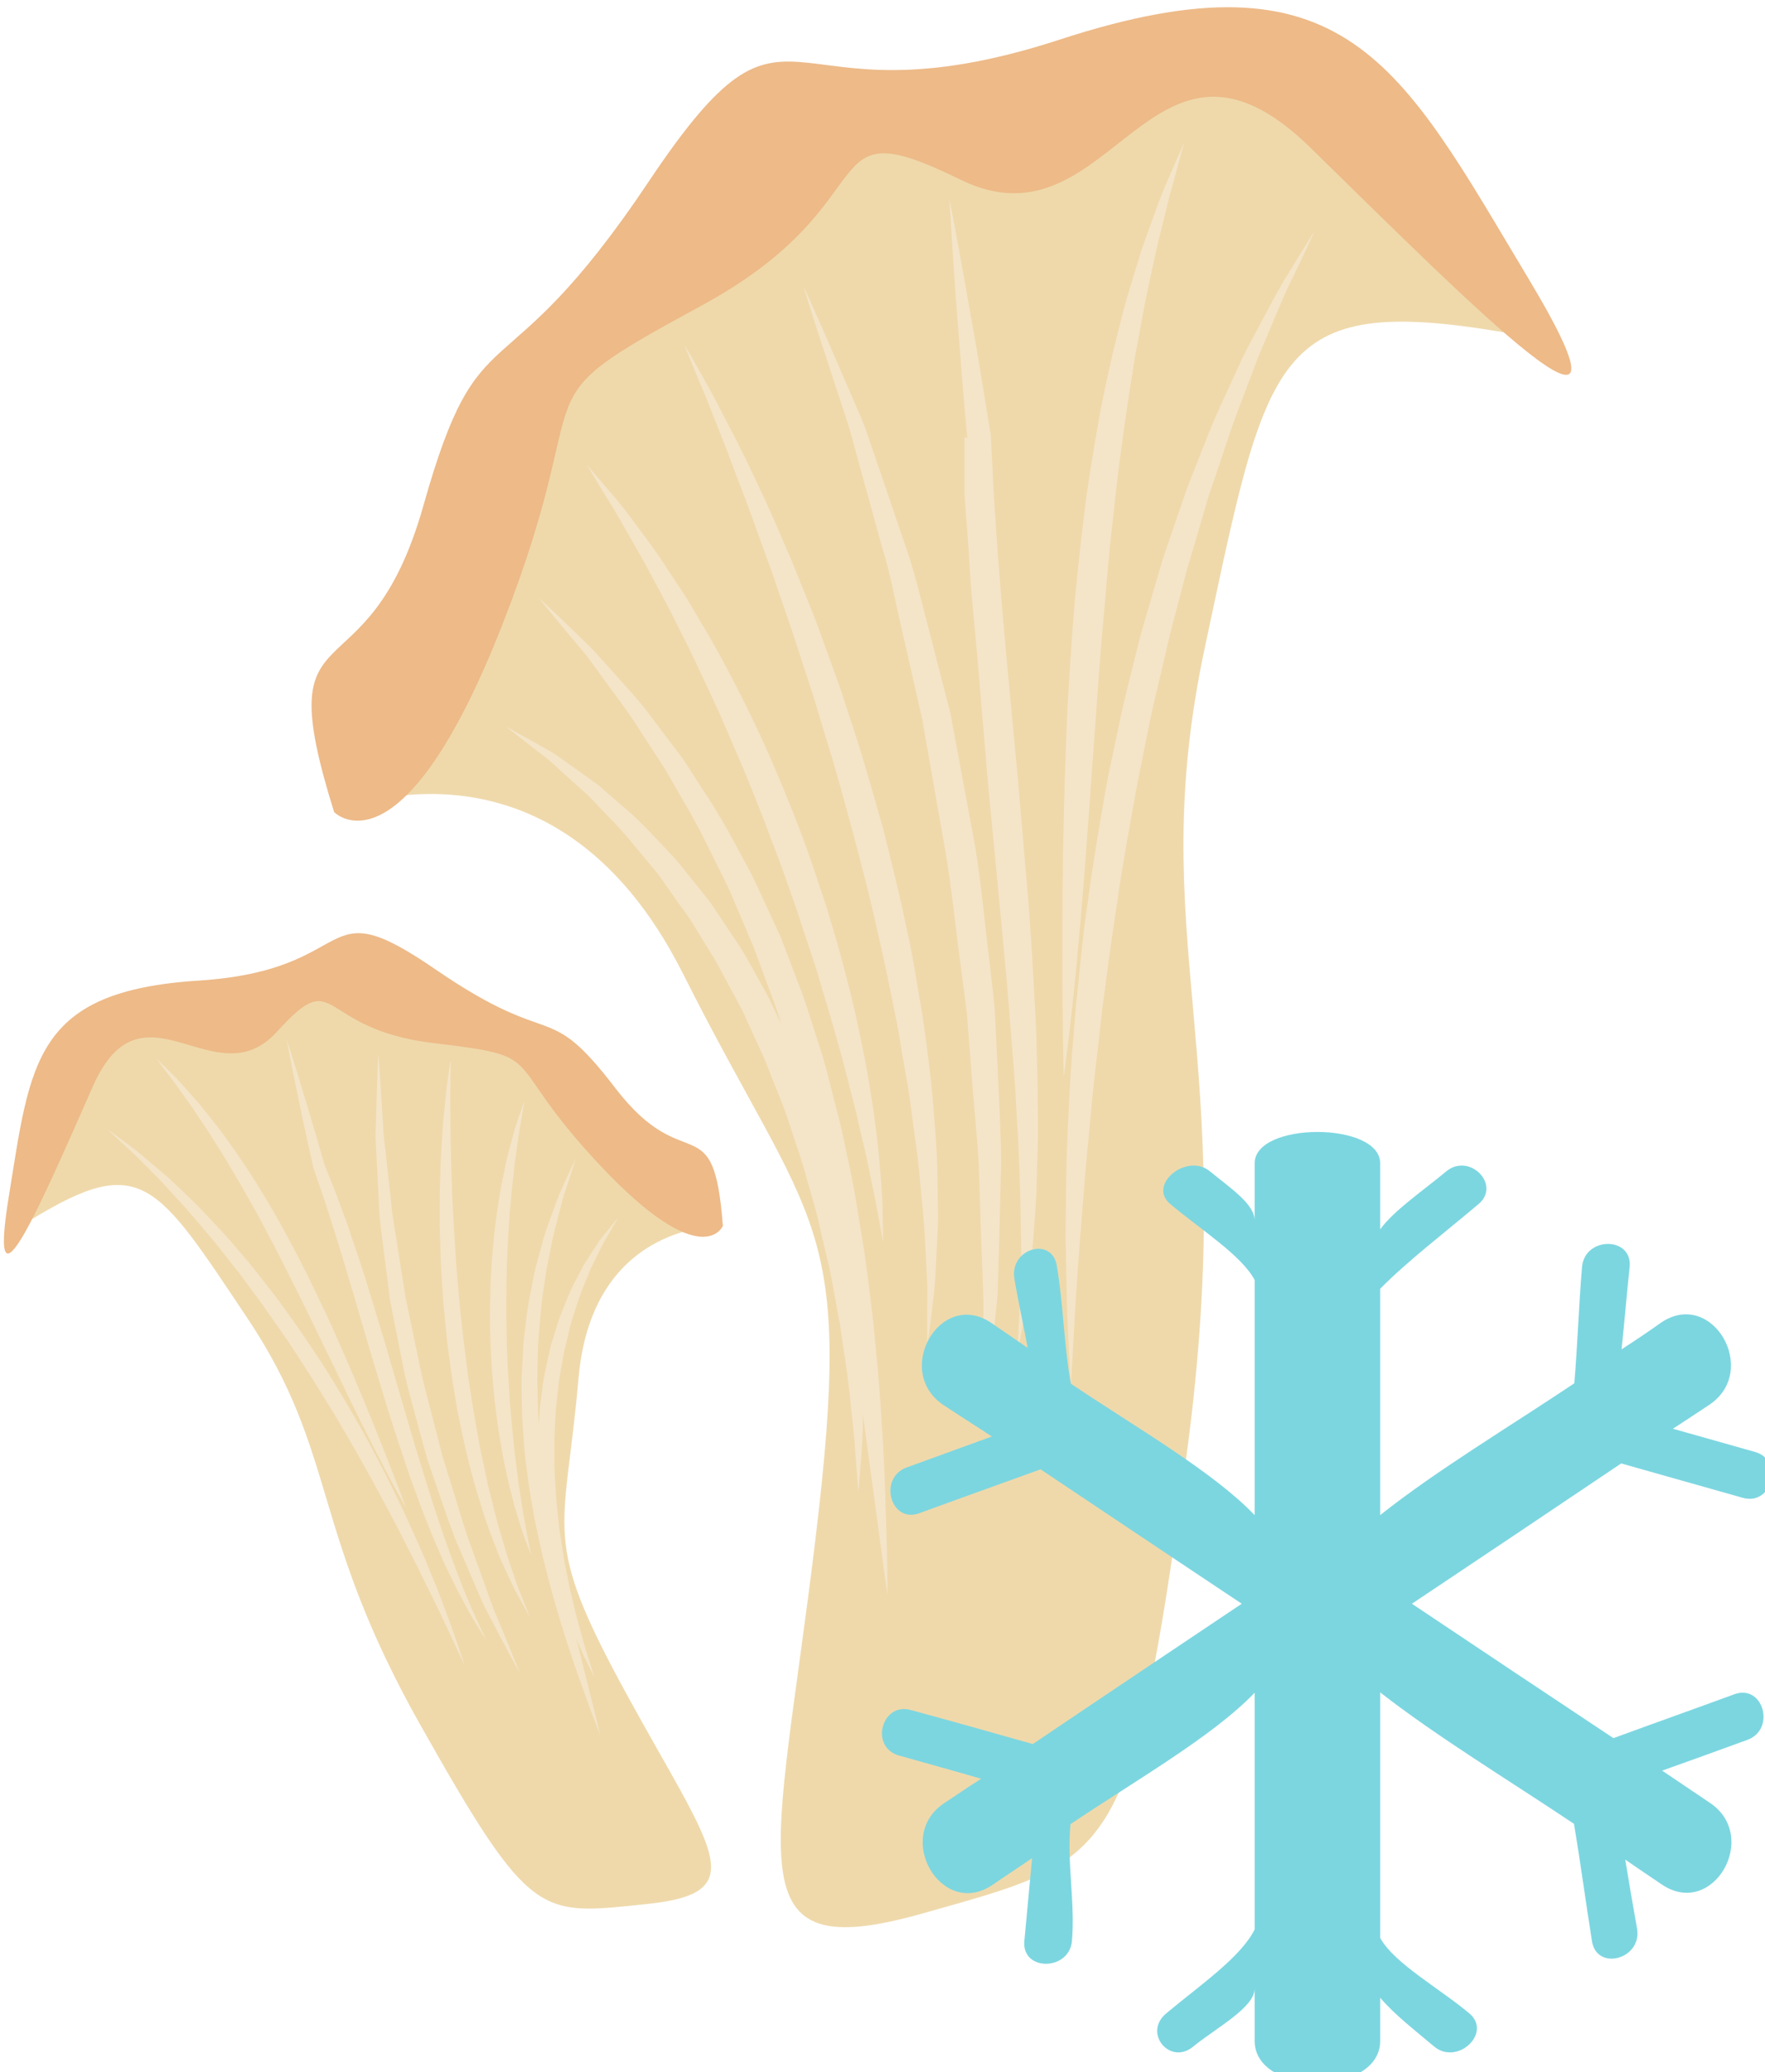
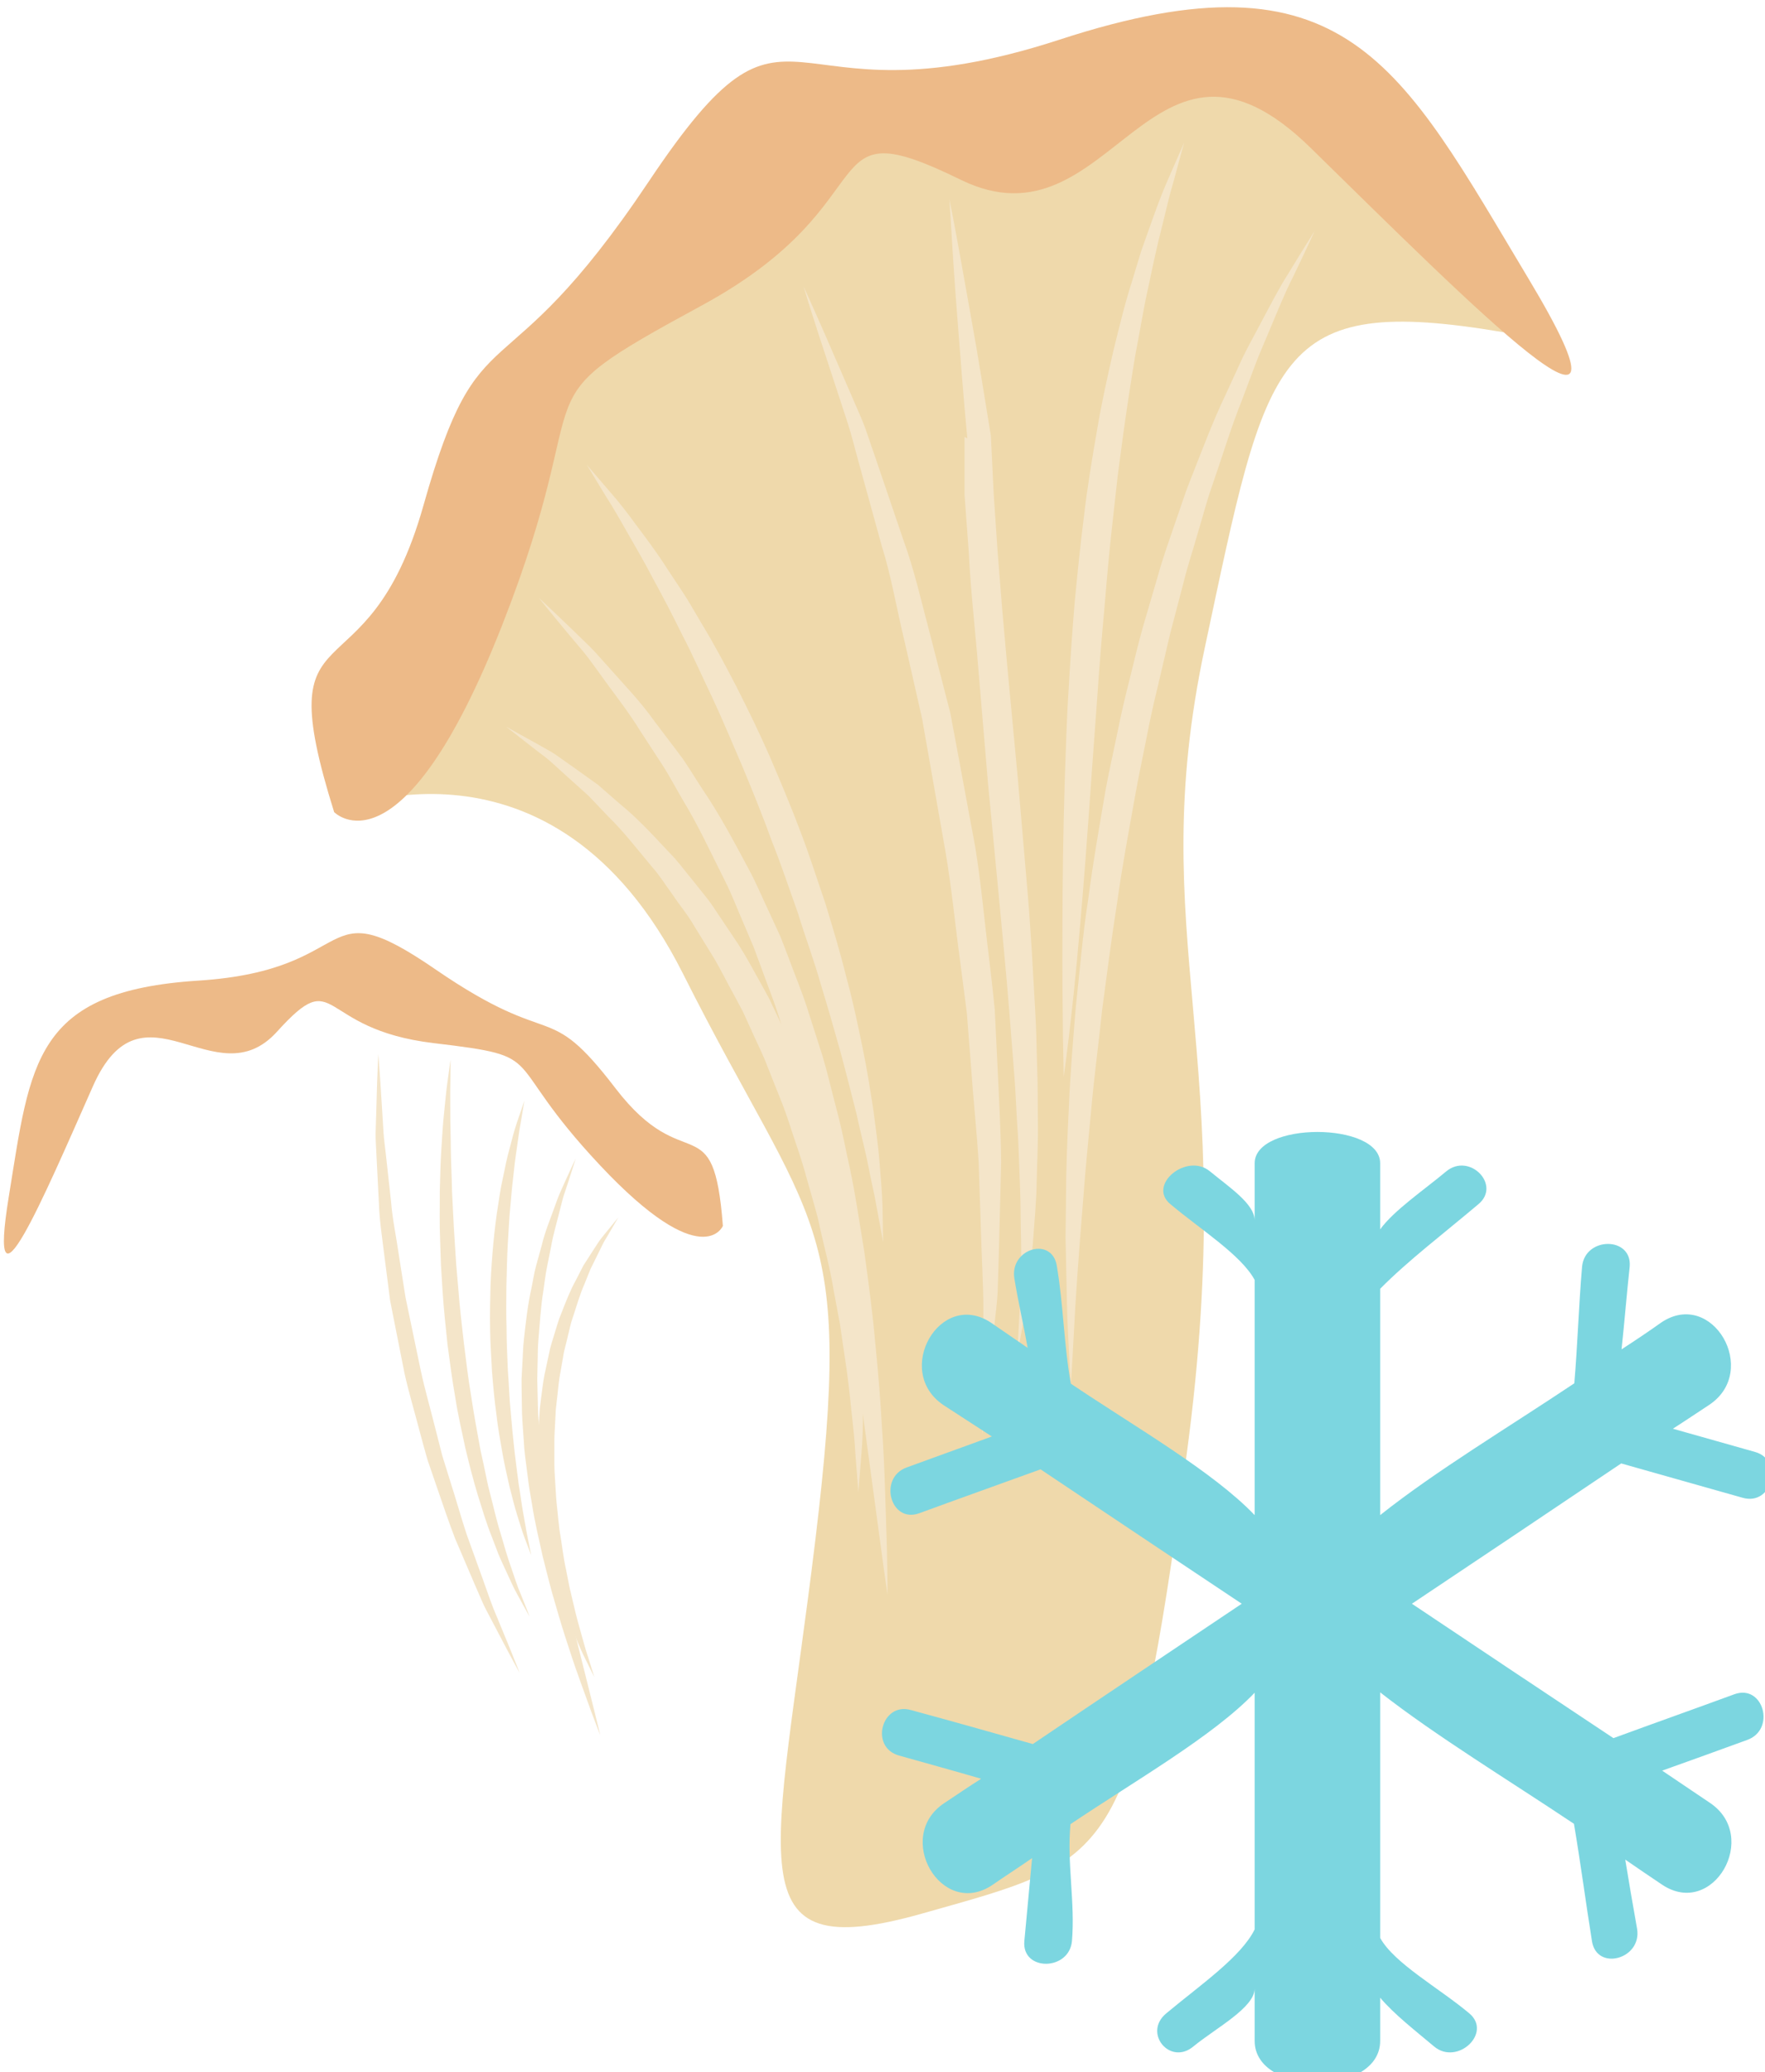
<svg xmlns="http://www.w3.org/2000/svg" xmlns:ns1="http://www.inkscape.org/namespaces/inkscape" xmlns:ns2="http://sodipodi.sourceforge.net/DTD/sodipodi-0.dtd" width="1267.149mm" height="1487.148mm" viewBox="0 0 1267.149 1487.148" version="1.1" id="svg8" ns1:version="0.92.4 (5da689c313, 2019-01-14)" ns2:docname="Liška obecná mražená.svg">
  <defs id="defs2">
    <style type="text/css" id="style2">
   
    .fil1 {fill:#F2C38C;fill-rule:nonzero}
    .fil3 {fill:#F2D8AF;fill-rule:nonzero}
    .fil0 {fill:#F4F0E6;fill-rule:nonzero}
    .fil5 {fill:#F9F6ED;fill-rule:nonzero}
    .fil2 {fill:#FCEAC8;fill-rule:nonzero}
    .fil6 {fill:white;fill-rule:nonzero}
    .fil4 {fill:white;fill-rule:nonzero;}
   
  </style>
    <style type="text/css" id="style2-9">
   
    .fil3 {fill:#DB8014;fill-rule:nonzero}
    .fil2 {fill:#E08D28;fill-rule:nonzero}
    .fil1 {fill:#E2BE9A;fill-rule:nonzero}
    .fil0 {fill:#EA972A;fill-rule:nonzero}
   
  </style>
    <style type="text/css" id="style2-99">
   
    .fil7 {fill:#AAA494;fill-rule:nonzero}
    .fil9 {fill:#BFB7A5;fill-rule:nonzero}
    .fil6 {fill:#D8D8D8;fill-rule:nonzero}
    .fil3 {fill:#DB8014;fill-rule:nonzero}
    .fil2 {fill:#E08D28;fill-rule:nonzero}
    .fil1 {fill:#E2BE9A;fill-rule:nonzero}
    .fil8 {fill:#E5E1DA;fill-rule:nonzero}
    .fil5 {fill:#E6E6E6;fill-rule:nonzero}
    .fil0 {fill:#EA972A;fill-rule:nonzero}
    .fil4 {fill:#F4F2F2;fill-rule:nonzero}
    .fil10 {fill:white;fill-rule:nonzero}
   
  </style>
    <style type="text/css" id="style2-2">
   
    .fil3 {fill:#DB4015;fill-rule:nonzero}
    .fil2 {fill:#E08D28;fill-rule:nonzero}
    .fil1 {fill:#E8D84B;fill-rule:nonzero}
    .fil0 {fill:#F0BB76;fill-rule:nonzero}
   
  </style>
    <style type="text/css" id="style2-0">
   
    .fil1 {fill:#996A44}
    .fil2 {fill:#996E3F}
    .fil0 {fill:#CCA47D}
    .fil3 {fill:#EC9322}
   
  </style>
    <style type="text/css" id="style2-3">
   
    .fil1 {fill:#3A3322;fill-rule:nonzero}
    .fil0 {fill:#EAD8AD;fill-rule:nonzero}
    .fil2 {fill:#EFE7C5;fill-rule:nonzero}
   
  </style>
    <style type="text/css" id="style2-7">
   
    .fil4 {fill:#917664;fill-rule:nonzero}
    .fil2 {fill:#CEB9AB;fill-rule:nonzero}
    .fil1 {fill:#D3BB94;fill-rule:nonzero}
    .fil0 {fill:#EADCC2;fill-rule:nonzero}
    .fil3 {fill:#F2E4DA;fill-rule:nonzero}
   
  </style>
    <style type="text/css" id="style2-1">
   
    .fil0 {fill:#633A1E;fill-rule:nonzero}
    .fil6 {fill:#7CD6E0;fill-rule:nonzero}
    .fil1 {fill:#825230;fill-rule:nonzero}
    .fil2 {fill:#D6B49A;fill-rule:nonzero}
    .fil3 {fill:#E0C4B1;fill-rule:nonzero}
    .fil4 {fill:#E5CEBE;fill-rule:nonzero}
    .fil5 {fill:#EFD9CA;fill-rule:nonzero}
   
  </style>
    <style type="text/css" id="style2-995">
   
    .fil0 {fill:#492517;fill-rule:nonzero}
    .fil3 {fill:#9E7F32;fill-rule:nonzero}
    .fil1 {fill:#BFA14C;fill-rule:nonzero}
    .fil2 {fill:#D3B59B;fill-rule:nonzero}
   
  </style>
    <style type="text/css" id="style2-4">
   
    .fil7 {fill:#491B0C;fill-rule:nonzero}
    .fil4 {fill:#6C2E15;fill-rule:nonzero}
    .fil1 {fill:#773629;fill-rule:nonzero}
    .fil6 {fill:#89452E;fill-rule:nonzero}
    .fil3 {fill:#AF634B;fill-rule:nonzero}
    .fil5 {fill:#AF7664;fill-rule:nonzero}
    .fil2 {fill:#B56F62;fill-rule:nonzero}
    .fil0 {fill:#CA5D1C;fill-rule:nonzero}
    .fil10 {fill:#FEFEFE;}
    .fil9 {fill:white;}
    .fil8 {fill:#FEFEFE;}
   
  </style>
    <style type="text/css" id="style2-5">
   
    .fil0 {fill:#423827;fill-rule:nonzero}
    .fil4 {fill:#726148;fill-rule:nonzero}
    .fil3 {fill:#C9A989;fill-rule:nonzero}
    .fil1 {fill:#E5CFAC;fill-rule:nonzero}
    .fil2 {fill:#EFE0CA;fill-rule:nonzero}
   
  </style>
    <style type="text/css" id="style2-6">
   
    .fil6 {fill:#99816B;fill-rule:nonzero}
    .fil7 {fill:#AF987E;fill-rule:nonzero}
    .fil2 {fill:#B7A18A;fill-rule:nonzero}
    .fil3 {fill:#CCBAA3;fill-rule:nonzero}
    .fil5 {fill:#D3C2B2;fill-rule:nonzero}
    .fil4 {fill:#E0CFB8;fill-rule:nonzero}
    .fil0 {fill:#E5D6C6;fill-rule:nonzero}
    .fil1 {fill:#EFE5DC;fill-rule:nonzero}
   
  </style>
  </defs>
  <ns2:namedview id="base" pagecolor="#ffffff" bordercolor="#666666" borderopacity="1.0" ns1:pageopacity="0.0" ns1:pageshadow="2" ns1:zoom="0.0875" ns1:cx="2505.4193" ns1:cy="3181.0593" ns1:document-units="mm" ns1:current-layer="Vrstva_x0020_1" showgrid="false" ns1:window-width="1920" ns1:window-height="1001" ns1:window-x="-9" ns1:window-y="-9" ns1:window-maximized="1" />
  <g ns1:label="Vrstva 1" ns1:groupmode="layer" id="layer1" transform="translate(805.992,413.281)">
    <g transform="matrix(0.265,0,0,0.265,-2667.113,-3794.312)" id="Vrstva_x0020_1">
      <g transform="translate(-2162.749,482.488)" id="Vrstva_x0020_1-7">
        <g ns1:label="Vrstva 1" ns1:groupmode="layer" transform="matrix(27.789,0,0,27.789,6147.752,7417.223)" id="layer1-4">
          <g transform="matrix(1.211,0,0,-1.211,141.903,254)" id="g1945">
            <path ns1:connector-curvature="0" d="m 0,0 c 0,0 17.576,7.876 28.076,-12.991 10.498,-20.866 13.821,-19.443 10.664,-45.58 -3.158,-26.139 -6.783,-34.431 8.61,-30.071 15.39,4.36 16.807,3.872 21.264,36.817 4.456,32.945 -3.544,41.515 1.49,65.113 5.033,23.599 5.49,28.466 24.051,25.33 L 91.796,50.178 75.24,60.773 55.923,57.051 39.906,57.587 15.929,35.511 8.119,12.887 3.21,7.101 Z" style="fill:#efd9ab;fill-opacity:1;fill-rule:nonzero;stroke:none" id="path1947" />
          </g>
          <g transform="matrix(1.211,0,0,-1.211,141.903,254)" id="g1949">
            <path ns1:connector-curvature="0" d="m 0,0 c 0,0 5.41,-5.583 13.508,14.999 8.096,20.582 0.617,17.378 16.096,25.781 15.477,8.405 8.629,16.096 20.837,10.113 C 62.65,44.91 65.661,66.137 78.613,53.458 91.564,40.778 106.474,25.728 96.147,42.939 85.82,60.151 81.523,69.718 58.4,62.169 35.277,54.621 37.315,68.675 25.328,50.751 13.342,32.829 11.798,41.02 7.192,24.687 2.586,8.353 -5.426,17.328 0,0" style="fill:#edba88;fill-opacity:1;fill-rule:nonzero;stroke:none" id="path1951" />
          </g>
          <g transform="matrix(1.211,0,0,-1.211,158.659,245.67)" id="g1953">
            <path ns1:connector-curvature="0" d="m 0,0 2.675,-1.482 c 0.416,-0.251 0.903,-0.484 1.387,-0.821 0.483,-0.343 1.003,-0.711 1.563,-1.105 0.558,-0.402 1.154,-0.828 1.783,-1.277 0.578,-0.503 1.186,-1.034 1.821,-1.587 1.317,-1.068 2.56,-2.41 3.885,-3.829 0.694,-0.682 1.271,-1.495 1.923,-2.278 0.624,-0.803 1.322,-1.586 1.884,-2.483 0.588,-0.88 1.187,-1.774 1.795,-2.677 0.591,-0.916 1.104,-1.892 1.65,-2.859 l 0.808,-1.468 0.72,-1.519 c 0.463,-1.022 1.001,-2.02 1.406,-3.071 0.404,-1.053 0.808,-2.104 1.212,-3.152 0.394,-1.052 0.693,-2.129 1.041,-3.182 0.167,-0.526 0.334,-1.053 0.5,-1.576 0.131,-0.533 0.259,-1.065 0.388,-1.591 0.252,-1.056 0.52,-2.094 0.746,-3.121 0.373,-2.073 0.794,-4.065 0.974,-5.985 0.112,-0.957 0.222,-1.887 0.327,-2.788 0.051,-0.903 0.102,-1.774 0.15,-2.614 0.037,-0.838 0.112,-1.637 0.11,-2.402 -0.004,-0.764 -0.01,-1.488 -0.015,-2.17 0.012,-1.359 -0.036,-2.543 -0.123,-3.518 -0.153,-1.94 -0.243,-3.05 -0.243,-3.05 0,0 -0.088,1.109 -0.239,3.047 -0.044,0.968 -0.171,2.139 -0.321,3.477 -0.135,1.342 -0.295,2.848 -0.555,4.481 -0.119,0.816 -0.245,1.667 -0.374,2.547 -0.163,0.873 -0.332,1.777 -0.505,2.705 -0.295,1.866 -0.85,3.781 -1.267,5.789 -0.258,0.993 -0.561,1.993 -0.843,3.008 -0.273,1.021 -0.592,2.038 -0.943,3.055 -0.35,1.017 -0.654,2.059 -1.049,3.071 -0.402,1.009 -0.804,2.023 -1.209,3.036 -0.378,1.024 -0.886,1.99 -1.322,2.985 l -0.674,1.477 -0.761,1.423 c -0.524,0.933 -0.987,1.896 -1.518,2.801 -0.551,0.894 -1.096,1.778 -1.631,2.646 -0.504,0.895 -1.163,1.656 -1.706,2.477 -0.58,0.792 -1.088,1.621 -1.714,2.316 -1.203,1.436 -2.291,2.849 -3.468,3.993 -0.568,0.597 -1.112,1.167 -1.63,1.71 -0.554,0.5 -1.08,0.973 -1.576,1.418 -0.497,0.45 -0.96,0.872 -1.391,1.261 C 3.243,-2.485 2.789,-2.188 2.41,-1.883 0.876,-0.686 0,0 0,0" style="fill:#f4e5c9;fill-opacity:1;fill-rule:nonzero;stroke:none" id="path1955" />
          </g>
          <g transform="matrix(1.211,0,0,-1.211,161.849,233.109)" id="g1957">
            <path ns1:connector-curvature="0" d="m 0,0 c 0,0 1.004,-0.925 2.721,-2.58 0.427,-0.414 0.902,-0.875 1.417,-1.377 0.508,-0.508 1.008,-1.108 1.573,-1.724 1.097,-1.257 2.444,-2.611 3.63,-4.293 0.623,-0.821 1.272,-1.677 1.942,-2.563 0.677,-0.886 1.243,-1.888 1.899,-2.872 1.334,-1.959 2.511,-4.161 3.729,-6.443 0.617,-1.135 1.112,-2.352 1.687,-3.553 0.278,-0.604 0.558,-1.213 0.841,-1.824 0.254,-0.62 0.484,-1.256 0.728,-1.888 0.468,-1.273 1.003,-2.535 1.423,-3.841 0.418,-1.305 0.837,-2.617 1.258,-3.928 0.394,-1.319 0.698,-2.661 1.049,-3.984 0.364,-1.322 0.646,-2.654 0.917,-3.98 0.613,-2.635 0.978,-5.269 1.399,-7.802 0.349,-2.542 0.678,-5.004 0.88,-7.343 0.238,-2.338 0.416,-4.55 0.527,-6.595 0.151,-2.041 0.22,-3.917 0.272,-5.579 0.054,-1.659 0.1,-3.107 0.137,-4.3 0.055,-2.385 0.052,-3.749 0.052,-3.749 0,0 -0.21,1.349 -0.522,3.711 -0.32,2.361 -0.776,5.734 -1.325,9.778 -0.263,2.022 -0.597,4.204 -0.937,6.508 -0.322,2.309 -0.789,4.721 -1.192,7.224 -0.476,2.489 -0.975,5.06 -1.579,7.644 -0.532,2.605 -1.289,5.192 -2.005,7.786 -0.398,1.285 -0.792,2.57 -1.189,3.85 -0.396,1.279 -0.905,2.513 -1.349,3.759 -0.23,0.622 -0.458,1.239 -0.686,1.854 -0.257,0.603 -0.512,1.204 -0.764,1.799 -0.521,1.186 -0.97,2.393 -1.537,3.517 -1.136,2.247 -2.151,4.47 -3.359,6.446 -0.586,0.995 -1.104,2 -1.699,2.912 -0.596,0.914 -1.17,1.797 -1.722,2.645 C 7.15,-9.053 5.983,-7.619 5.03,-6.269 4.538,-5.607 4.103,-4.966 3.649,-4.41 3.187,-3.86 2.761,-3.355 2.377,-2.9 0.849,-1.069 0,0 0,0" style="fill:#f4e5c9;fill-opacity:1;fill-rule:nonzero;stroke:none" id="path1959" />
          </g>
          <g transform="matrix(1.211,0,0,-1.211,166.533,220.148)" id="g1961">
            <path ns1:connector-curvature="0" d="m 0,0 c 0,0 0.693,-0.806 1.902,-2.216 0.611,-0.699 1.317,-1.577 2.077,-2.633 0.778,-1.042 1.673,-2.214 2.527,-3.565 0.441,-0.667 0.901,-1.361 1.377,-2.081 0.463,-0.729 0.895,-1.506 1.367,-2.293 0.955,-1.567 1.868,-3.274 2.788,-5.051 0.903,-1.784 1.816,-3.641 2.66,-5.566 0.827,-1.932 1.668,-3.894 2.415,-5.893 0.778,-1.989 1.414,-4.028 2.098,-6.013 0.613,-2.008 1.207,-3.99 1.685,-5.931 0.534,-1.929 0.922,-3.826 1.295,-5.619 0.376,-1.793 0.636,-3.509 0.883,-5.087 0.202,-1.587 0.415,-3.035 0.505,-4.331 0.102,-1.296 0.203,-2.419 0.226,-3.353 0.035,-1.86 0.052,-2.923 0.052,-2.923 0,0 -0.193,1.043 -0.532,2.868 -0.152,0.912 -0.425,2.007 -0.664,3.269 -0.243,1.261 -0.626,2.664 -0.955,4.208 -0.394,1.529 -0.804,3.189 -1.277,4.934 -0.486,1.742 -1.009,3.572 -1.588,5.455 -0.53,1.896 -1.251,3.802 -1.856,5.779 -0.699,1.945 -1.354,3.939 -2.14,5.887 -0.706,1.976 -1.509,3.915 -2.296,5.827 -0.822,1.892 -1.595,3.776 -2.429,5.558 -0.852,1.773 -1.617,3.521 -2.455,5.12 -0.796,1.622 -1.589,3.134 -2.348,4.52 -0.731,1.403 -1.462,2.646 -2.1,3.76 C 2.585,-4.254 2.02,-3.277 1.514,-2.497 0.551,-0.908 0,0 0,0" style="fill:#f4e5c9;fill-opacity:1;fill-rule:nonzero;stroke:none" id="path1963" />
          </g>
          <g transform="matrix(1.211,0,0,-1.211,176.047,208.45)" id="g1965">
-             <path ns1:connector-curvature="0" d="m 0,0 c 0,0 0.67,-1.131 1.789,-3.134 0.569,-0.994 1.185,-2.247 1.933,-3.666 0.759,-1.415 1.532,-3.045 2.37,-4.832 0.852,-1.778 1.679,-3.747 2.577,-5.822 0.824,-2.103 1.781,-4.291 2.588,-6.622 0.418,-1.16 0.845,-2.34 1.276,-3.533 0.396,-1.207 0.796,-2.429 1.199,-3.661 0.805,-2.463 1.503,-5.004 2.228,-7.536 0.637,-2.558 1.3,-5.108 1.816,-7.652 0.598,-2.524 0.96,-5.061 1.387,-7.494 0.363,-2.445 0.662,-4.819 0.861,-7.077 0.17,-2.264 0.368,-4.395 0.355,-6.377 0.016,-0.99 0.03,-1.937 0.045,-2.838 -0.004,-0.901 -0.078,-1.756 -0.111,-2.558 -0.086,-1.605 -0.125,-3 -0.292,-4.142 -0.272,-2.287 -0.46,-3.582 -0.46,-3.582 0,0 -0.027,1.317 -0.012,3.603 0.048,1.141 -0.06,2.529 -0.138,4.117 -0.051,1.588 -0.235,3.371 -0.422,5.314 -0.139,1.945 -0.494,4.035 -0.764,6.25 -0.122,1.11 -0.362,2.237 -0.553,3.393 -0.22,1.154 -0.362,2.342 -0.615,3.535 -0.481,2.39 -0.976,4.858 -1.568,7.349 -0.532,2.503 -1.22,5.015 -1.871,7.532 -0.689,2.508 -1.352,5.028 -2.121,7.472 -0.37,1.228 -0.738,2.443 -1.102,3.647 -0.389,1.194 -0.773,2.376 -1.151,3.536 -0.743,2.328 -1.551,4.548 -2.26,6.675 -0.793,2.096 -1.463,4.111 -2.171,5.935 -0.715,1.822 -1.308,3.523 -1.908,4.997 C 2.311,-5.694 1.832,-4.388 1.366,-3.339 0.479,-1.224 0,0 0,0" style="fill:#f4e5c9;fill-opacity:1;fill-rule:nonzero;stroke:none" id="path1967" />
-           </g>
+             </g>
          <g transform="matrix(1.211,0,0,-1.211,187.66,202.76)" id="g1969">
            <path ns1:connector-curvature="0" d="m 0,0 c 0,0 0.624,-1.34 1.66,-3.707 0.515,-1.184 1.138,-2.622 1.854,-4.272 0.357,-0.826 0.738,-1.704 1.139,-2.629 0.4,-0.926 0.695,-1.953 1.074,-2.996 0.716,-2.107 1.493,-4.391 2.313,-6.804 0.882,-2.405 1.465,-5.025 2.179,-7.711 0.346,-1.346 0.7,-2.715 1.055,-4.101 0.18,-0.692 0.36,-1.389 0.539,-2.091 0.135,-0.709 0.268,-1.424 0.404,-2.14 0.533,-2.871 1.073,-5.787 1.615,-8.704 0.475,-2.926 0.725,-5.886 1.093,-8.781 0.17,-1.45 0.339,-2.887 0.475,-4.311 0.07,-1.429 0.138,-2.84 0.205,-4.229 0.131,-2.777 0.28,-5.458 0.309,-8.003 -0.063,-2.545 -0.125,-4.954 -0.181,-7.174 -0.035,-1.109 -0.069,-2.172 -0.099,-3.183 -0.043,-1.009 -0.189,-1.964 -0.27,-2.862 -0.185,-1.792 -0.351,-3.357 -0.485,-4.644 -0.279,-2.569 -0.472,-4.031 -0.472,-4.031 0,0 -0.021,1.483 10e-4,4.063 0.016,1.29 0.032,2.853 0.054,4.649 0.066,1.791 -0.034,3.813 -0.122,6.016 -0.072,2.203 -0.152,4.588 -0.236,7.111 -0.151,2.517 -0.441,5.165 -0.628,7.907 -0.108,1.371 -0.215,2.765 -0.327,4.174 -0.18,1.402 -0.367,2.823 -0.552,4.255 -0.39,2.858 -0.669,5.779 -1.16,8.67 -0.507,2.886 -1.015,5.775 -1.515,8.616 -0.125,0.712 -0.249,1.419 -0.373,2.123 -0.158,0.698 -0.316,1.392 -0.472,2.081 -0.314,1.38 -0.623,2.744 -0.927,4.082 -0.65,2.671 -1.086,5.312 -1.841,7.709 -0.67,2.43 -1.303,4.728 -1.889,6.847 -0.298,1.06 -0.541,2.089 -0.854,3.049 -0.313,0.958 -0.612,1.868 -0.892,2.722 C 2.111,-6.591 1.624,-5.1 1.221,-3.873 0.425,-1.416 0,0 0,0" style="fill:#f4e5c9;fill-opacity:1;fill-rule:nonzero;stroke:none" id="path1971" />
          </g>
          <g transform="matrix(1.211,0,0,-1.211,201.886,194.281)" id="g1973">
            <path ns1:connector-curvature="0" d="m 0,0 c 0.639,-3.155 1.168,-6.326 1.741,-9.488 0.58,-3.165 1.07,-6.34 1.593,-9.511 l 0.004,-0.023 0.003,-0.085 0.224,-4.605 0.312,-4.604 0.366,-4.602 0.411,-4.603 0.864,-9.213 0.793,-9.241 c 0.139,-1.54 0.216,-3.088 0.327,-4.63 l 0.265,-4.641 c 0.103,-1.545 0.107,-3.099 0.163,-4.648 0.06,-1.547 0.038,-3.103 0.057,-4.653 0.019,-1.551 -0.07,-3.105 -0.102,-4.655 C 7,-80.754 6.836,-82.305 6.732,-83.852 6.617,-85.397 6.395,-86.939 6.231,-88.478 6.037,-90.017 5.72,-91.539 5.458,-93.061 l 0.246,4.627 c 0.018,1.544 0.098,3.081 0.065,4.621 -0.046,1.542 -0.024,3.078 -0.095,4.617 -0.071,1.535 -0.086,3.071 -0.207,4.607 -0.097,1.536 -0.147,3.071 -0.282,4.606 l -0.362,4.602 c -0.24,3.069 -0.551,6.136 -0.836,9.205 l -0.883,9.218 -0.781,9.244 c -0.242,3.086 -0.613,6.182 -0.761,9.279 l -0.343,4.653 v 4.657 l 0.224,-0.106 C 1.137,-16.03 0.898,-12.835 0.648,-9.626 0.39,-6.418 0.195,-3.216 0,0" style="fill:#f4e5c9;fill-opacity:1;fill-rule:nonzero;stroke:none" id="path1975" />
          </g>
          <g transform="matrix(1.211,0,0,-1.211,224.764,188.762)" id="g1977">
            <path ns1:connector-curvature="0" d="m 0,0 c 0,0 -0.313,-1.15 -0.86,-3.165 -0.306,-0.999 -0.582,-2.233 -0.929,-3.633 -0.364,-1.393 -0.704,-2.983 -1.067,-4.723 -0.4,-1.728 -0.69,-3.631 -1.08,-5.623 -0.332,-2.003 -0.658,-4.12 -0.963,-6.313 -0.146,-1.099 -0.294,-2.215 -0.444,-3.346 -0.126,-1.133 -0.252,-2.28 -0.382,-3.436 -0.265,-2.313 -0.478,-4.671 -0.672,-7.03 -0.216,-2.358 -0.412,-4.721 -0.57,-7.05 -0.169,-2.329 -0.336,-4.623 -0.498,-6.842 -0.308,-4.444 -0.615,-8.595 -0.934,-12.153 -0.604,-7.121 -1.289,-11.847 -1.289,-11.847 0,0 -0.023,1.192 -0.063,3.277 -0.019,2.086 -0.062,5.063 -0.04,8.632 0.005,3.57 0.053,7.735 0.193,12.2 0.09,2.232 0.137,4.542 0.294,6.886 0.133,2.343 0.294,4.726 0.491,7.106 0.225,2.379 0.467,4.758 0.766,7.095 0.272,2.339 0.658,4.627 1.042,6.841 0.369,2.213 0.849,4.335 1.304,6.34 0.494,2.001 0.95,3.891 1.502,5.604 0.261,0.858 0.51,1.68 0.748,2.464 0.274,0.773 0.535,1.505 0.781,2.195 0.487,1.376 0.93,2.565 1.357,3.515 C -0.477,-1.094 0,0 0,0" style="fill:#f4e5c9;fill-opacity:1;fill-rule:nonzero;stroke:none" id="path1979" />
          </g>
          <g transform="matrix(1.211,0,0,-1.211,237.496,197.358)" id="g1981">
            <path ns1:connector-curvature="0" d="m 0,0 c 0,0 -0.62,-1.368 -1.758,-3.734 -0.604,-1.167 -1.2,-2.645 -1.905,-4.319 -0.344,-0.841 -0.743,-1.718 -1.104,-2.672 -0.358,-0.956 -0.737,-1.959 -1.131,-3.006 -0.835,-2.074 -1.528,-4.4 -2.37,-6.815 -0.427,-1.205 -0.75,-2.484 -1.142,-3.767 -0.361,-1.295 -0.809,-2.592 -1.138,-3.952 -0.354,-1.348 -0.715,-2.721 -1.078,-4.11 -0.328,-1.399 -0.66,-2.814 -0.994,-4.241 -0.35,-1.422 -0.667,-2.865 -0.944,-4.324 -0.285,-1.456 -0.604,-2.911 -0.865,-4.377 -0.524,-2.932 -1.077,-5.86 -1.478,-8.769 -0.459,-2.898 -0.822,-5.765 -1.195,-8.537 -0.289,-2.782 -0.655,-5.466 -0.881,-8.022 -0.235,-2.554 -0.486,-4.971 -0.645,-7.209 -0.368,-4.47 -0.633,-8.208 -0.759,-10.825 -0.134,-2.62 -0.247,-4.12 -0.247,-4.12 0,0 -0.103,1.496 -0.223,4.122 -0.07,1.313 -0.103,2.907 -0.137,4.737 -0.021,0.917 -0.041,1.891 -0.063,2.919 0.012,1.026 0.024,2.106 0.038,3.233 0.006,2.255 0.1,4.697 0.231,7.279 0.104,2.582 0.331,5.301 0.563,8.113 0.313,2.804 0.538,5.715 1,8.646 0.38,2.94 0.906,5.909 1.415,8.88 0.277,1.48 0.612,2.951 0.915,4.422 0.295,1.473 0.629,2.93 0.999,4.368 0.356,1.442 0.693,2.875 1.09,4.276 0.41,1.395 0.815,2.775 1.21,4.133 0.378,1.36 0.851,2.673 1.289,3.96 0.459,1.283 0.845,2.559 1.335,3.759 0.951,2.413 1.808,4.707 2.791,6.748 0.471,1.026 0.922,2.012 1.352,2.947 0.45,0.928 0.934,1.783 1.359,2.597 0.864,1.624 1.592,3.044 2.299,4.15 C -0.807,-1.267 0,0 0,0" style="fill:#f4e5c9;fill-opacity:1;fill-rule:nonzero;stroke:none" id="path1983" />
          </g>
          <g transform="matrix(1.211,0,0,-1.211,179.801,294.331)" id="g1985">
-             <path ns1:connector-curvature="0" d="m 0,0 c 0,0 -10.514,0.44 -11.622,-12.274 -1.107,-12.716 -3.084,-12.665 3.808,-25.294 6.891,-12.628 10.409,-16.104 1.716,-17.004 -8.695,-0.903 -9.318,-1.436 -18.244,14.385 -8.928,15.82 -6.601,21.79 -13.929,32.75 -7.33,10.958 -8.546,13.335 -17.333,7.991 l -1.142,6.344 6.261,8.729 10.558,2.018 8.021,3.512 16.638,-6.354 8.541,-9.905 3.662,-1.944 z" style="fill:#efd9ab;fill-opacity:1;fill-rule:nonzero;stroke:none" id="path1987" />
-           </g>
+             </g>
          <g transform="matrix(1.211,0,0,-1.211,179.801,294.331)" id="g1989">
            <path ns1:connector-curvature="0" d="m 0,0 c 0,0 -1.617,-3.93 -9.89,4.88 -8.275,8.809 -3.828,8.697 -13.385,9.831 -9.558,1.135 -7.639,6.423 -12.624,0.916 -4.987,-5.507 -10.811,4.659 -14.82,-4.396 -4.008,-9.057 -8.531,-19.713 -6.77,-8.887 1.759,10.826 2.004,16.551 15.269,17.398 13.265,0.846 9.386,7.566 19.096,0.895 9.712,-6.671 8.837,-2.203 14.479,-9.562 C -3.002,3.718 -0.75,9.894 0,0" style="fill:#edba88;fill-opacity:1;fill-rule:nonzero;stroke:none" id="path1991" />
          </g>
          <g transform="matrix(1.211,0,0,-1.211,169.612,293.494)" id="g1993">
            <path ns1:connector-curvature="0" d="m 0,0 c 0,0 -0.386,-0.47 -1.058,-1.294 -0.161,-0.211 -0.36,-0.428 -0.538,-0.696 -0.175,-0.273 -0.366,-0.565 -0.57,-0.878 -0.201,-0.316 -0.419,-0.653 -0.647,-1.008 -0.192,-0.374 -0.392,-0.765 -0.603,-1.174 -0.452,-0.809 -0.813,-1.741 -1.197,-2.73 -0.214,-0.486 -0.343,-1.016 -0.516,-1.546 -0.154,-0.532 -0.35,-1.071 -0.453,-1.641 -0.121,-0.565 -0.244,-1.139 -0.369,-1.722 -0.115,-0.583 -0.178,-1.185 -0.261,-1.786 l -0.111,-0.907 -0.06,-0.917 c -0.028,-0.613 -0.099,-1.227 -0.091,-1.844 0.007,-0.616 0.015,-1.232 0.023,-1.846 0.013,-0.612 0.078,-1.219 0.114,-1.824 0.021,-0.301 0.044,-0.602 0.065,-0.901 0.043,-0.298 0.085,-0.593 0.126,-0.887 0.084,-0.586 0.158,-1.168 0.252,-1.735 0.231,-1.128 0.419,-2.225 0.716,-3.235 0.137,-0.507 0.27,-1.001 0.399,-1.48 0.155,-0.469 0.308,-0.922 0.453,-1.357 0.149,-0.434 0.273,-0.855 0.429,-1.241 0.157,-0.387 0.305,-0.754 0.446,-1.1 0.27,-0.692 0.533,-1.283 0.774,-1.76 0.473,-0.954 0.741,-1.5 0.741,-1.5 0,0 -0.179,0.58 -0.495,1.596 -0.173,0.499 -0.345,1.119 -0.542,1.831 -0.202,0.706 -0.424,1.505 -0.624,2.386 -0.104,0.437 -0.213,0.895 -0.324,1.368 -0.093,0.475 -0.191,0.968 -0.292,1.474 -0.226,1.007 -0.335,2.091 -0.527,3.195 -0.069,0.556 -0.12,1.126 -0.181,1.698 -0.068,0.572 -0.112,1.154 -0.14,1.74 -0.027,0.588 -0.085,1.179 -0.089,1.773 0.002,0.594 0.001,1.189 0,1.785 -0.014,0.594 0.047,1.191 0.067,1.782 l 0.045,0.888 0.097,0.875 c 0.077,0.578 0.116,1.161 0.203,1.729 0.1,0.566 0.198,1.123 0.294,1.674 0.076,0.554 0.255,1.075 0.364,1.601 0.135,0.519 0.225,1.043 0.401,1.522 0.322,0.973 0.587,1.91 0.952,2.728 0.168,0.418 0.331,0.818 0.483,1.199 0.181,0.365 0.352,0.713 0.513,1.038 0.159,0.329 0.312,0.638 0.452,0.921 0.135,0.289 0.308,0.531 0.437,0.763 C -0.307,-0.524 0,0 0,0" style="fill:#f4e5c9;fill-opacity:1;fill-rule:nonzero;stroke:none" id="path1995" />
          </g>
          <g transform="matrix(1.211,0,0,-1.211,165.451,287.763)" id="g1997">
            <path ns1:connector-curvature="0" d="m 0,0 c 0,0 -0.323,-0.672 -0.859,-1.859 -0.134,-0.298 -0.28,-0.627 -0.441,-0.986 -0.154,-0.362 -0.289,-0.767 -0.449,-1.194 -0.302,-0.859 -0.713,-1.82 -0.975,-2.912 -0.15,-0.544 -0.306,-1.11 -0.467,-1.695 -0.163,-0.587 -0.248,-1.209 -0.382,-1.842 -0.282,-1.264 -0.434,-2.621 -0.591,-4.025 -0.083,-0.702 -0.086,-1.419 -0.136,-2.145 -0.019,-0.363 -0.04,-0.729 -0.057,-1.095 -0.005,-0.367 0.006,-0.737 0.01,-1.107 0.022,-0.74 0.005,-1.489 0.056,-2.237 0.052,-0.748 0.104,-1.498 0.155,-2.25 0.067,-0.748 0.185,-1.491 0.274,-2.233 0.084,-0.743 0.21,-1.478 0.34,-2.205 0.222,-1.462 0.57,-2.871 0.868,-4.243 0.339,-1.363 0.671,-2.678 1.039,-3.906 0.352,-1.234 0.711,-2.394 1.066,-3.454 0.337,-1.068 0.683,-2.033 0.991,-2.887 0.312,-0.852 0.579,-1.598 0.8,-2.21 0.454,-1.222 0.733,-1.915 0.733,-1.915 0,0 -0.167,0.729 -0.486,1.991 -0.315,1.263 -0.766,3.067 -1.305,5.229 -0.276,1.082 -0.546,2.256 -0.839,3.495 -0.306,1.238 -0.558,2.555 -0.858,3.908 -0.263,1.359 -0.53,2.765 -0.746,4.2 -0.256,1.429 -0.394,2.897 -0.556,4.357 -0.059,0.733 -0.119,1.465 -0.176,2.195 -0.058,0.729 -0.051,1.458 -0.076,2.182 -0.009,0.362 -0.016,0.722 -0.027,1.079 0.007,0.359 0.016,0.713 0.023,1.068 0.026,0.707 0.008,1.409 0.07,2.095 0.121,1.371 0.188,2.704 0.4,3.953 0.096,0.624 0.155,1.238 0.274,1.821 0.117,0.583 0.231,1.148 0.338,1.69 0.191,1.096 0.494,2.058 0.704,2.937 0.116,0.435 0.207,0.849 0.324,1.223 0.124,0.373 0.238,0.715 0.342,1.024 C -0.215,-0.714 0,0 0,0" style="fill:#f4e5c9;fill-opacity:1;fill-rule:nonzero;stroke:none" id="path1999" />
          </g>
          <g transform="matrix(1.211,0,0,-1.211,160.452,282.13)" id="g2001">
            <path ns1:connector-curvature="0" d="M 0,0 C 0,0 -0.189,-0.55 -0.519,-1.511 -0.686,-1.988 -0.866,-2.577 -1.04,-3.267 -1.224,-3.953 -1.441,-4.73 -1.6,-5.588 c -0.09,-0.428 -0.182,-0.874 -0.28,-1.335 -0.088,-0.462 -0.149,-0.946 -0.229,-1.44 -0.167,-0.989 -0.287,-2.04 -0.392,-3.128 -0.099,-1.088 -0.187,-2.216 -0.227,-3.363 -0.028,-1.148 -0.057,-2.314 -0.034,-3.48 0.009,-1.169 0.099,-2.331 0.154,-3.478 0.094,-1.142 0.193,-2.268 0.343,-3.349 0.121,-1.087 0.307,-2.13 0.481,-3.114 0.171,-0.988 0.387,-1.912 0.58,-2.763 0.219,-0.846 0.404,-1.623 0.619,-2.3 0.212,-0.679 0.389,-1.27 0.565,-1.748 0.358,-0.95 0.565,-1.493 0.565,-1.493 0,0 -0.113,0.567 -0.311,1.562 -0.106,0.496 -0.19,1.107 -0.324,1.793 -0.13,0.69 -0.221,1.482 -0.366,2.329 -0.109,0.857 -0.236,1.783 -0.349,2.764 -0.106,0.983 -0.213,2.018 -0.298,3.09 -0.115,1.07 -0.135,2.183 -0.227,3.31 -0.04,1.128 -0.11,2.274 -0.107,3.42 -0.039,1.147 -0.023,2.293 -0.012,3.422 0.034,1.128 0.047,2.24 0.109,3.315 0.074,1.072 0.108,2.112 0.21,3.095 0.078,0.984 0.173,1.912 0.277,2.768 0.086,0.861 0.207,1.639 0.306,2.334 0.094,0.695 0.186,1.304 0.282,1.803 C -0.097,-0.573 0,0 0,0" style="fill:#f4e5c9;fill-opacity:1;fill-rule:nonzero;stroke:none" id="path2003" />
          </g>
          <g transform="matrix(1.211,0,0,-1.211,153.256,278.121)" id="g2005">
            <path ns1:connector-curvature="0" d="m 0,0 c 0,0 -0.11,-0.707 -0.273,-1.95 -0.088,-0.62 -0.147,-1.38 -0.242,-2.252 -0.098,-0.872 -0.161,-1.856 -0.224,-2.931 -0.073,-1.076 -0.096,-2.244 -0.13,-3.478 0.007,-1.234 -0.035,-2.537 0.026,-3.886 0.023,-0.673 0.044,-1.357 0.068,-2.051 0.043,-0.693 0.088,-1.392 0.13,-2.098 0.09,-1.416 0.25,-2.845 0.396,-4.277 0.193,-1.428 0.372,-2.856 0.624,-4.253 0.208,-1.402 0.537,-2.762 0.812,-4.083 0.311,-1.315 0.64,-2.583 0.996,-3.767 0.372,-1.185 0.704,-2.306 1.108,-3.31 0.194,-0.505 0.377,-0.988 0.554,-1.449 0.182,-0.455 0.393,-0.875 0.572,-1.276 0.369,-0.796 0.671,-1.496 0.988,-2.043 0.6,-1.107 0.957,-1.725 0.957,-1.725 0,0 -0.253,0.676 -0.724,1.832 -0.254,0.568 -0.481,1.296 -0.762,2.117 -0.294,0.815 -0.564,1.758 -0.86,2.781 -0.324,1.018 -0.566,2.15 -0.877,3.328 -0.161,0.587 -0.269,1.209 -0.406,1.834 -0.122,0.63 -0.291,1.262 -0.403,1.918 -0.24,1.311 -0.486,2.665 -0.692,4.049 -0.235,1.379 -0.393,2.792 -0.574,4.201 -0.158,1.413 -0.331,2.827 -0.434,4.221 -0.062,0.699 -0.118,1.391 -0.179,2.075 -0.045,0.686 -0.088,1.362 -0.13,2.029 -0.094,1.332 -0.134,2.621 -0.206,3.844 -0.019,1.225 -0.086,2.384 -0.097,3.453 -0.004,1.068 -0.048,2.05 -0.041,2.92 0.002,0.871 -0.018,1.63 0.005,2.259 C 0.004,-0.716 0,0 0,0" style="fill:#f4e5c9;fill-opacity:1;fill-rule:nonzero;stroke:none" id="path2007" />
          </g>
          <g transform="matrix(1.211,0,0,-1.211,146.21,277.577)" id="g2009">
            <path ns1:connector-curvature="0" d="m 0,0 c 0,0 -0.046,-0.808 -0.095,-2.22 -0.019,-0.703 -0.047,-1.56 -0.074,-2.544 -0.016,-0.49 -0.031,-1.012 -0.048,-1.563 -0.013,-0.553 0.043,-1.133 0.063,-1.737 0.06,-1.216 0.129,-2.531 0.2,-3.923 0.041,-1.401 0.273,-2.847 0.455,-4.356 0.097,-0.753 0.195,-1.518 0.295,-2.294 0.049,-0.387 0.099,-0.777 0.149,-1.17 0.076,-0.386 0.152,-0.78 0.228,-1.17 0.31,-1.563 0.627,-3.153 0.94,-4.743 0.353,-1.581 0.824,-3.134 1.223,-4.678 0.207,-0.771 0.411,-1.535 0.631,-2.286 0.254,-0.738 0.505,-1.469 0.751,-2.186 0.495,-1.437 0.963,-2.829 1.463,-4.126 0.547,-1.279 1.065,-2.487 1.543,-3.605 0.24,-0.554 0.474,-1.088 0.693,-1.595 0.228,-0.503 0.493,-0.959 0.717,-1.4 0.456,-0.869 0.857,-1.631 1.186,-2.257 0.66,-1.25 1.054,-1.951 1.054,-1.951 0,0 -0.289,0.757 -0.822,2.063 -0.269,0.65 -0.594,1.441 -0.969,2.348 -0.395,0.896 -0.754,1.943 -1.155,3.08 -0.407,1.13 -0.851,2.359 -1.317,3.655 -0.434,1.309 -0.821,2.712 -1.281,4.142 -0.224,0.717 -0.451,1.446 -0.68,2.185 -0.192,0.747 -0.385,1.506 -0.579,2.27 -0.381,1.53 -0.83,3.07 -1.165,4.636 -0.328,1.569 -0.653,3.137 -0.975,4.679 -0.08,0.388 -0.16,0.772 -0.24,1.154 -0.061,0.385 -0.122,0.77 -0.182,1.152 -0.119,0.763 -0.238,1.519 -0.356,2.26 -0.21,1.488 -0.522,2.915 -0.626,4.285 -0.151,1.369 -0.294,2.664 -0.424,3.857 -0.064,0.6 -0.15,1.172 -0.185,1.721 -0.034,0.549 -0.065,1.072 -0.096,1.562 -0.062,0.981 -0.114,1.838 -0.16,2.54 C 0.07,-0.806 0,0 0,0" style="fill:#f4e5c9;fill-opacity:1;fill-rule:nonzero;stroke:none" id="path2011" />
          </g>
          <g transform="matrix(1.211,0,0,-1.211,137.273,276.153)" id="g2013">
-             <path ns1:connector-curvature="0" d="m 0,0 c 0.315,-1.731 0.687,-3.449 1.035,-5.169 0.346,-1.726 0.741,-3.436 1.116,-5.149 l 0.003,-0.014 0.014,-0.044 0.819,-2.382 0.773,-2.4 0.746,-2.41 0.723,-2.419 1.424,-4.852 1.466,-4.851 c 0.243,-0.81 0.517,-1.612 0.774,-2.417 l 0.802,-2.409 c 0.26,-0.805 0.575,-1.595 0.859,-2.391 0.281,-0.798 0.607,-1.583 0.912,-2.375 0.305,-0.792 0.662,-1.562 0.993,-2.342 0.324,-0.785 0.721,-1.537 1.087,-2.301 0.372,-0.762 0.797,-1.5 1.19,-2.248 0.41,-0.742 0.88,-1.451 1.32,-2.169 l -1.06,2.298 c -0.322,0.78 -0.674,1.544 -0.968,2.333 -0.289,0.792 -0.61,1.567 -0.885,2.361 -0.276,0.795 -0.578,1.579 -0.828,2.383 -0.262,0.799 -0.547,1.587 -0.789,2.396 l -0.747,2.408 c -0.499,1.606 -0.963,3.226 -1.439,4.841 l -1.415,4.857 -1.475,4.851 c -0.5,1.615 -1.05,3.218 -1.6,4.821 l -0.878,2.386 -0.942,2.365 0.017,-0.057 C 2.556,-8.411 2.084,-6.72 1.563,-5.04 1.045,-3.358 0.553,-1.673 0,0" style="fill:#f4e5c9;fill-opacity:1;fill-rule:nonzero;stroke:none" id="path2015" />
-           </g>
+             </g>
          <g transform="matrix(1.211,0,0,-1.211,124.543,277.983)" id="g2017">
-             <path ns1:connector-curvature="0" d="m 0,0 c 0,0 0.393,-0.52 1.078,-1.431 0.357,-0.445 0.746,-1.017 1.206,-1.655 0.467,-0.634 0.962,-1.373 1.496,-2.183 0.554,-0.796 1.086,-1.703 1.686,-2.635 0.574,-0.951 1.168,-1.958 1.768,-3.01 0.296,-0.528 0.596,-1.065 0.901,-1.607 0.295,-0.551 0.591,-1.108 0.889,-1.668 0.603,-1.121 1.188,-2.275 1.764,-3.433 0.587,-1.153 1.163,-2.312 1.716,-3.463 0.555,-1.148 1.104,-2.278 1.637,-3.372 1.054,-2.192 2.05,-4.237 2.932,-5.98 1.747,-3.492 3.051,-5.753 3.051,-5.753 0,0 -0.229,0.611 -0.631,1.676 -0.412,1.064 -0.993,2.582 -1.726,4.389 -0.727,1.812 -1.592,3.916 -2.567,6.153 -0.498,1.118 -0.986,2.281 -1.541,3.438 -0.542,1.162 -1.106,2.34 -1.688,3.508 -0.595,1.163 -1.2,2.32 -1.824,3.445 -0.611,1.133 -1.271,2.216 -1.911,3.262 C 7.598,-9.271 6.927,-8.291 6.29,-7.365 5.636,-6.447 5.021,-5.582 4.394,-4.822 4.088,-4.44 3.797,-4.073 3.515,-3.723 3.22,-3.389 2.939,-3.069 2.676,-2.768 2.15,-2.169 1.685,-1.653 1.275,-1.258 0.463,-0.457 0,0 0,0" style="fill:#f4e5c9;fill-opacity:1;fill-rule:nonzero;stroke:none" id="path2019" />
-           </g>
+             </g>
          <g transform="matrix(1.211,0,0,-1.211,119.82,284.918)" id="g2021">
-             <path ns1:connector-curvature="0" d="m 0,0 c 0,0 0.593,-0.57 1.648,-1.54 0.543,-0.471 1.144,-1.1 1.84,-1.808 0.347,-0.357 0.725,-0.722 1.102,-1.132 0.375,-0.414 0.77,-0.846 1.181,-1.298 0.843,-0.885 1.667,-1.923 2.583,-2.981 0.461,-0.523 0.881,-1.107 1.341,-1.679 0.445,-0.585 0.936,-1.153 1.377,-1.777 0.451,-0.612 0.913,-1.236 1.379,-1.868 0.449,-0.644 0.904,-1.294 1.362,-1.951 0.467,-0.651 0.92,-1.32 1.355,-2.003 0.437,-0.683 0.894,-1.358 1.324,-2.048 0.86,-1.383 1.732,-2.756 2.526,-4.151 0.818,-1.379 1.583,-2.76 2.334,-4.092 0.707,-1.355 1.437,-2.642 2.069,-3.894 0.635,-1.25 1.251,-2.424 1.785,-3.529 1.092,-2.194 1.981,-4.038 2.574,-5.341 0.6,-1.303 0.96,-2.04 0.96,-2.04 0,0 -0.249,0.779 -0.721,2.137 -0.229,0.679 -0.536,1.495 -0.888,2.432 -0.175,0.469 -0.361,0.967 -0.559,1.493 -0.213,0.52 -0.439,1.064 -0.674,1.634 -0.459,1.144 -1.001,2.364 -1.589,3.648 -0.575,1.291 -1.239,2.624 -1.927,4.005 -0.727,1.36 -1.428,2.792 -2.256,4.186 -0.788,1.415 -1.656,2.816 -2.515,4.221 -0.441,0.694 -0.908,1.374 -1.361,2.061 -0.447,0.686 -0.911,1.358 -1.39,2.014 -0.472,0.659 -0.932,1.319 -1.419,1.949 -0.488,0.626 -0.973,1.246 -1.449,1.854 -0.468,0.615 -0.972,1.185 -1.457,1.751 -0.491,0.556 -0.945,1.125 -1.438,1.636 -0.97,1.033 -1.868,2.023 -2.782,2.86 -0.446,0.426 -0.874,0.835 -1.281,1.224 -0.417,0.379 -0.835,0.714 -1.216,1.043 -0.767,0.648 -1.424,1.222 -2.006,1.64 C 0.666,-0.479 0,0 0,0" style="fill:#f4e5c9;fill-opacity:1;fill-rule:nonzero;stroke:none" id="path2023" />
-           </g>
+             </g>
        </g>
      </g>
      <g transform="translate(5201.725,1987.146)" id="Vrstva_x0020_1-35">
        <path ns1:connector-curvature="0" d="m 6213.459,14735.017 c 109,31 219,62 329,93 80,23 113,-101 34,-124 -74,-21 -149,-42 -223,-63 33,-21 67,-44 99,-65 137,-92 8,-315 -130,-223 -35,25 -71,49 -108,73 8,-75 14,-150 22,-224 7,-82 -121,-82 -129,0 -9,105 -12,210 -21,316 -178,119 -375,237 -526,357 v -613 c 75,-76 175,-152 266,-229 63,-52 -24,-141 -87,-89 -61,51 -141,105 -179,157 v -179 c 0,-113 -340,-113 -340,0 v 155 c 0,-45 -69,-90 -121,-133 -63,-52 -171,37 -107,89 82,69 191,137 228,205 v 637 c -113,-118 -321,-237 -498,-356 -19,-106 -20,-213 -38,-319 -13,-81 -128,-47 -115,34 10,62 25,126 36,188 -34,-23 -65,-45 -99,-68 -138,-92 -266,131 -129,223 44,29 87,56 131,85 -77,28 -154,56 -231,84 -77,28 -44,152 34,124 109,-40 219,-79 329,-119 181,121 363,243 545,364 -188,126 -378,253 -566,380 -110,-31 -219,-62 -330,-92 -79,-23 -113,100 -33,123 74,21 148,41 223,63 -33,21 -67,44 -100,66 -137,91 -8,314 130,222 36,-25 72,-48 108,-73 -7,75 -14,150 -21,225 -7,82 121,81 129,0 9,-106 -14,-211 -4,-317 177,-119 386,-238 499,-356 v 641 c -37,75 -148,151 -239,227 -65,53 10,143 73,90 61,-50 166,-105 166,-157 v 142 c 0,151 340,151 340,0 v -117 c 38,45 95,89 146,132 63,53 159,-37 95,-90 -81,-68 -203,-135 -241,-204 v -665 c 151,118 347,237 525,356 18,106 32,213 49,319 14,81 136,47 122,-35 -11,-62 -22,-125 -32,-187 33,23 66,45 100,68 138,92 266,-131 129,-222 -43,-29 -86,-58 -129,-87 76,-27 153,-55 230,-83 79,-28 44,-152 -34,-124 -109,40 -219,79 -328,119 -182,-121 -364,-242 -546,-364 189,-126 378,-253 567,-380 z" style="fill:#7cd6e0;fill-rule:nonzero" id="path80" class="fil6" />
      </g>
    </g>
  </g>
</svg>